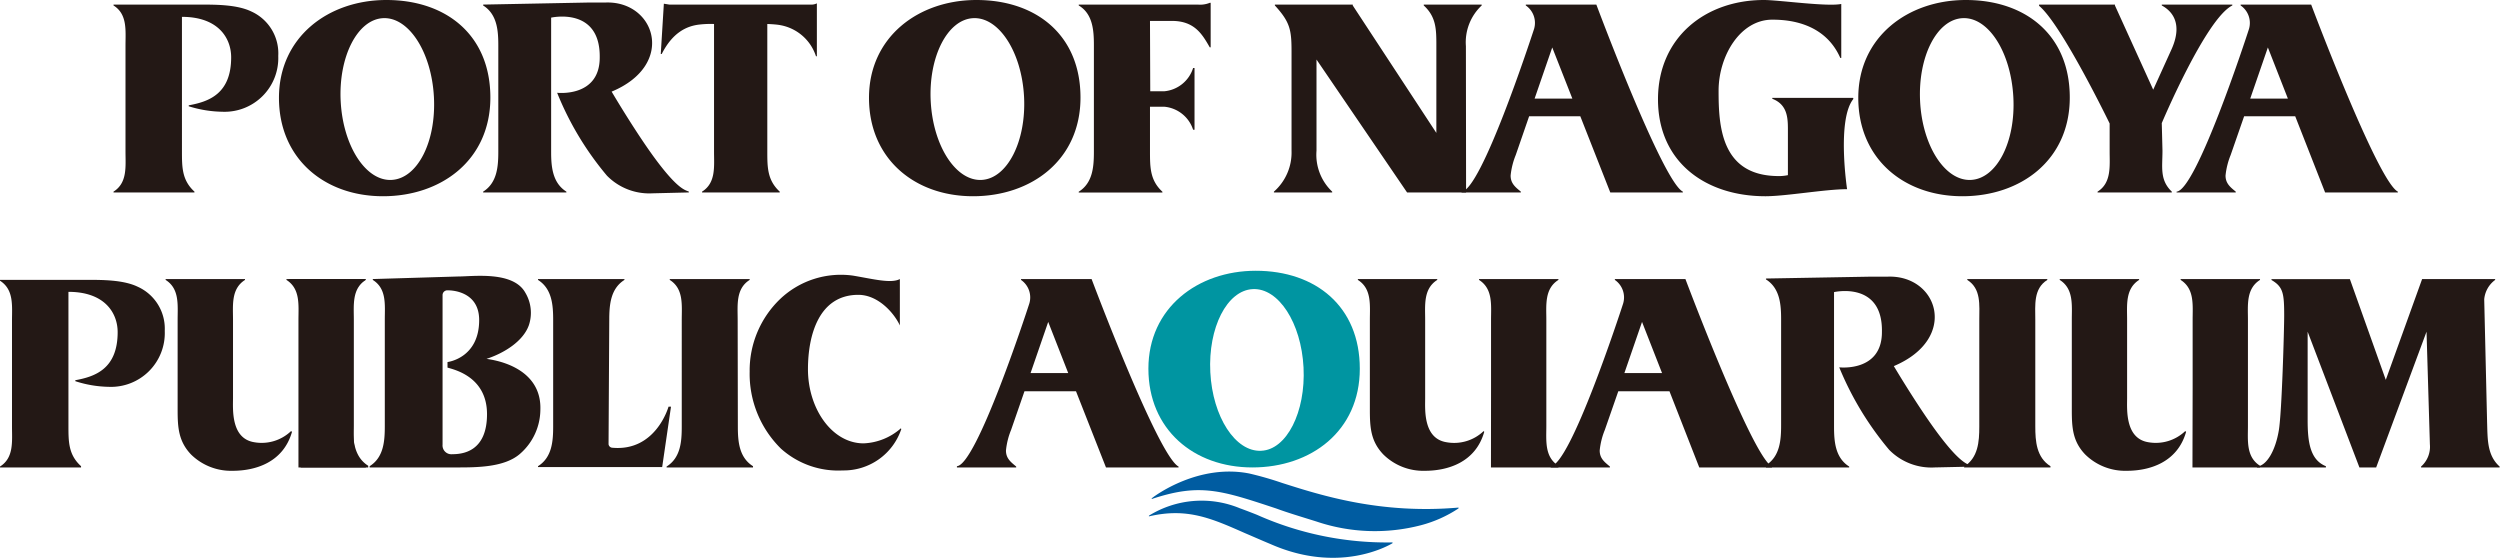
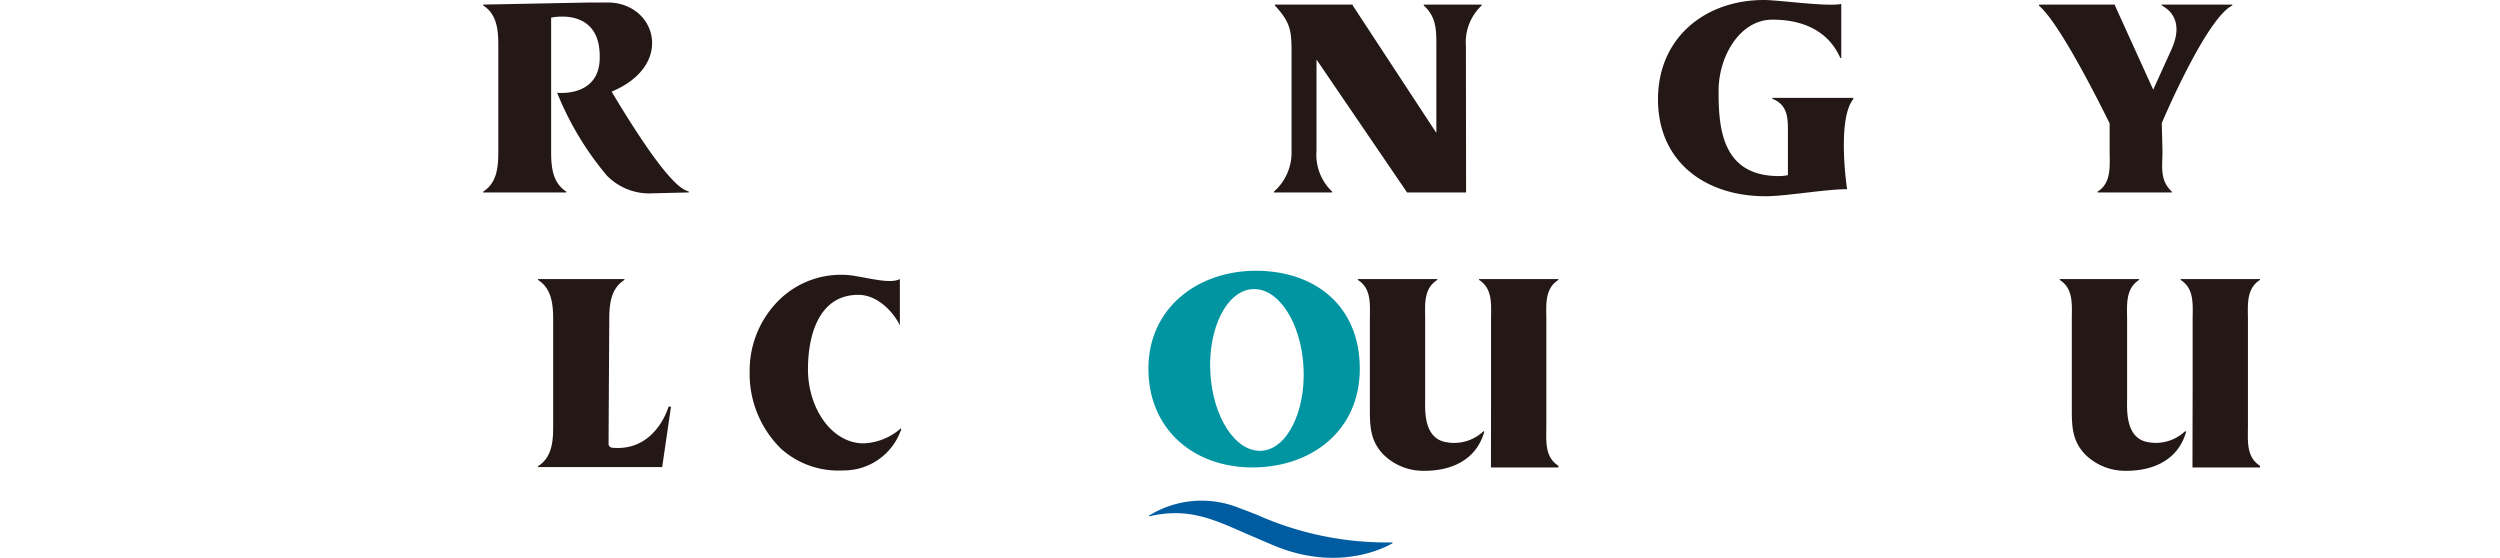
<svg xmlns="http://www.w3.org/2000/svg" viewBox="0 0 283.46 63.25">
  <defs>
    <style>.cls-1{fill:#231815}.cls-2{fill:#0095a1}.cls-3{fill:#005ca1}</style>
  </defs>
  <title>logo_en</title>
  <g id="レイヤー_2" data-name="レイヤー 2">
    <g id="logo">
      <path class="cls-1" d="M68 6.52c0 4.56-4.83 4-4.83 4a34.65 34.65 0 0 0 5.65 9.4 6.72 6.72 0 0 0 5.16 2l4.12-.1v-.1c-.41-.17-1.19-.26-3.52-3.33s-5.23-8-5.23-8C76.74 7.31 74.26 0 68.57.29h-2L54.78.52v.1c1.59 1 1.72 2.84 1.72 4.52V17.2c0 1.68-.13 3.53-1.72 4.53v.09h9.44v-.09c-1.59-1-1.73-2.85-1.73-4.53V2S68.08.72 68 6.52zm98.23 15.3h-6.69L149.27 6.75v10.34a5.76 5.76 0 0 0 1.78 4.64v.09h-6.61v-.09a5.9 5.9 0 0 0 2-4.64V5.92c0-2.49-.13-3.38-1.89-5.3v-.1h8.83v.1l9.48 14.45V5.23c0-1.87 0-3.3-1.43-4.61v-.1H168v.1a5.72 5.72 0 0 0-1.79 4.61zm43.92-10.61c-1.91 2.34-.72 10.24-.72 10.24-2.45 0-6.93.8-9.26.8-6.74 0-12.18-3.83-12.18-11C188 4.27 193.33 0 200 0c1.69 0 7.15.78 8.77.45v6.12h-.11c-1.81-4.11-6.07-4.34-7.71-4.34-3.67 0-6.09 4.15-6.09 8.06s.24 9.53 6.57 9.67a5.14 5.14 0 0 0 1.29-.1v-4.8c0-1.46.08-3.15-1.77-3.86v-.1h9.16zm35.04 5.88c0 1.88-.33 3.31 1.06 4.64v.09h-8.42v-.09c1.59-1 1.37-2.89 1.37-4.57V14s-5.45-11.24-8-13.34V.52h8.6v.1l4.34 9.55 2.1-4.63c1.46-3.31-.44-4.54-1.13-4.92v-.1h8v.1c-3 1.48-8 13.34-8 13.34zM69 50.37a.46.46 0 0 0 .37.39c5 .5 6.43-4.65 6.43-4.65h.28l-1 6.85H61v-.1c1.59-1 1.72-2.82 1.72-4.51V36.27c0-1.68-.13-3.53-1.72-4.53v-.1h9.8v.1c-1.59 1-1.72 2.85-1.72 4.57z" />
-       <path class="cls-1" d="M83.66 48.35c0 1.69.13 3.51 1.72 4.51V53h-9.8v-.1c1.59-1 1.72-2.82 1.72-4.51V36.27c0-1.68.23-3.53-1.36-4.53v-.1H85v.1c-1.59 1-1.36 2.85-1.36 4.53zm190.97-16.71h8.28v.1a3.07 3.07 0 0 0-1.24 2.2L282 48c.06 1.82 0 3.64 1.42 4.9v.1h-8.91v-.1a3 3 0 0 0 1-2.53l-.38-12.76L269.42 53h-1.9l-5.87-15.39v10.03c0 2.43.26 4.5 2.07 5.22V53h-7.82v-.1c1.15-.11 2.11-1.88 2.48-4.09.35-2.05.61-11.53.61-13 0-2.52-.1-3.28-1.44-4.06v-.1h8.89l4.07 11.42zM43.81 0c-6.58 0-12.18 4.2-12.18 11.09s5.15 11.16 11.79 11.16S55.6 18.13 55.6 11.06 50.61 0 43.81 0zm.59 20.4c-2.92.15-5.5-3.84-5.77-8.89s1.89-9.3 4.8-9.45S48.93 5.9 49.2 11s-1.88 9.25-4.8 9.4zM110.71 0c-6.58 0-12.18 4.2-12.18 11.09s5.15 11.16 11.79 11.16 12.19-4.12 12.19-11.19S117.51 0 110.71 0zm.59 20.4c-2.91.15-5.5-3.84-5.77-8.89s1.89-9.3 4.81-9.45 5.5 3.84 5.77 8.89-1.89 9.3-4.81 9.45z" />
-       <path class="cls-1" d="M130.42 10.35H132a3.79 3.79 0 0 0 3.28-2.64h.16v7h-.16A3.79 3.79 0 0 0 132 12.1h-1.61v5c0 1.88 0 3.34 1.41 4.64v.09h-9.49v-.09c1.59-1 1.72-2.82 1.72-4.53V5.11c0-1.68-.13-3.54-1.72-4.49v-.1h13.51a2.92 2.92 0 0 0 1.35-.2h.1v5.05h-.1c-.87-1.52-1.74-3-4.31-3h-2.47zM222.89 0c-6.58 0-12.19 4.2-12.19 11.09s5.15 11.16 11.8 11.16 12.18-4.12 12.18-11.19S229.69 0 222.89 0zm.59 20.4c-2.93.15-5.51-3.84-5.77-8.89s1.88-9.3 4.81-9.45S228 5.9 228.28 11s-1.89 9.25-4.8 9.4zM34.09 36.27c0-1.68.23-3.52-1.36-4.53v-.1h8.66v.1c-1.59 1-1.37 2.85-1.37 4.53v12c0 1.69.14 3.54 1.73 4.54V53h-7.66zm21.07 4.42c2-.65 4.17-2 4.81-3.83a4.43 4.43 0 0 0-.4-3.66c-1.37-2.5-5.92-1.85-7.64-1.85l-9.66.29v.1c1.59 1 1.36 2.81 1.36 4.5v12.08c0 1.72-.13 3.54-1.72 4.54V53h9.85c2.3 0 5.46 0 7.22-1.56a6.69 6.69 0 0 0 2.29-5c.12-3.84-3.27-5.36-6.11-5.75zM51.28 51.5a1 1 0 0 1-1.1-1.09V33.48a.54.54 0 0 1 .59-.56s3.56-.12 3.56 3.37c0 4.34-3.59 4.76-3.59 4.76v.63c.7.22 4.48 1 4.48 5.28s-2.8 4.54-3.94 4.54zm162.1-13.85c0 4.57-4.84 4-4.84 4A35.36 35.36 0 0 0 214.2 51a6.7 6.7 0 0 0 5.17 2l4.12-.09v-.11c-.41-.18-1.19-.27-3.53-3.34s-5.23-7.95-5.23-7.95c7.43-3.14 5-10.39-.74-10.14h-2l-11.76.21v.1c1.59 1 1.72 2.85 1.72 4.53v12c0 1.69-.13 3.54-1.72 4.54V53h9.44v-.1c-1.59-1-1.72-2.85-1.72-4.54V33.12s5.55-1.28 5.43 4.53z" />
      <path class="cls-2" d="M142.38 30.7c-6.57 0-12.17 4.21-12.17 11.1S135.35 53 142 53s12.18-4.12 12.18-11.19-5-11.11-11.8-11.11zm.62 20.41c-2.92.15-5.51-3.84-5.77-8.9s1.89-9.28 4.81-9.43 5.5 3.82 5.76 8.88-1.92 9.34-4.8 9.45z" />
-       <path class="cls-1" d="M230.77 48.35c0 1.69.13 3.51 1.72 4.51V53h-9.79v-.1c1.59-1 1.72-2.82 1.72-4.51V36.27c0-1.68.23-3.53-1.36-4.53v-.1h9.07v.1c-1.59 1-1.36 2.85-1.36 4.53z" />
-       <path class="cls-3" d="M141.66 53.69a37.81 37.81 0 0 1 3.72 1.07c4.45 1.42 11.17 3.56 20 2.79a.32.32 0 0 0 0 .09 14.23 14.23 0 0 1-4.26 1.91 20.7 20.7 0 0 1-11.83-.41c-1.75-.55-3.27-1-4.6-1.49-6.31-2.09-8.68-2.87-14.1-1.07a.3.3 0 0 1 0-.08c.41-.34 5.33-3.95 11.07-2.81z" />
      <path class="cls-3" d="M140.58 57.63c.61.22 1.26.47 1.94.74a36.1 36.1 0 0 0 15.37 3.13v.09c-.53.32-6.12 3.5-13.83.1-1.06-.44-2-.86-2.92-1.25-3.8-1.68-6.56-2.9-10.87-1.89v-.08a11.33 11.33 0 0 1 10.31-.84zm17.36 3.87z" />
-       <path class="cls-1" d="M20.63 17.13c0 1.84 0 3.3 1.42 4.6v.09h-9.18v-.09c1.59-1 1.36-2.85 1.36-4.53V5.14c0-1.68.23-3.53-1.36-4.52v-.1h9.8c1.82 0 4.18 0 5.8.77a5.21 5.21 0 0 1 3.08 5.06 6.09 6.09 0 0 1-6.35 6.32 13.36 13.36 0 0 1-3.8-.62v-.11c2.28-.41 4.81-1.3 4.81-5.44 0-2.14-1.42-4.59-5.58-4.59zM7.76 48.25c0 1.85 0 3.31 1.43 4.61V53H0v-.1c1.59-1 1.36-2.85 1.36-4.54v-12c0-1.68.23-3.52-1.36-4.53v-.1h9.81c1.81 0 4.18 0 5.8.78a5.21 5.21 0 0 1 3.07 5 6.1 6.1 0 0 1-6.35 6.35 12.92 12.92 0 0 1-3.79-.64v-.11c2.27-.41 4.8-1.31 4.8-5.45 0-2.13-1.42-4.57-5.58-4.57zM87 17.13c0 1.84 0 3.3 1.41 4.6v.09H79.6v-.09c1.59-1 1.36-2.85 1.36-4.53V2.72a11.12 11.12 0 0 0-1.62.06c-1.49.16-3.08.91-4.31 3.34h-.11l.35-5.7.62.1h16a1.41 1.41 0 0 0 .73-.14v6h-.1a5.22 5.22 0 0 0-4-3.52C88 2.75 87 2.72 87 2.72zM181 .52h-8v.1a2.4 2.4 0 0 1 .94 2.66c-.46 1.4-6 18.28-8.22 18.45v.09h6.72v-.09c-.58-.48-1.16-.91-1.16-1.82a8.38 8.38 0 0 1 .58-2.33l1.52-4.4h5.8l3.4 8.64h8.23v-.09C188.48 20.55 181 .52 181 .52zm-7 10.66l2-5.8 2.28 5.8zM262.05.52h-8v.1a2.4 2.4 0 0 1 .95 2.66c-.45 1.4-6 18.28-8.21 18.45v.09h6.71v-.09c-.58-.48-1.16-.91-1.16-1.82a8.38 8.38 0 0 1 .58-2.33l1.53-4.4h5.79l3.39 8.64h8.25v-.09c-2.3-1.18-9.83-21.21-9.83-21.21zm-6.91 10.66l2-5.8 2.27 5.8zM191.1 31.64h-8v.1a2.41 2.41 0 0 1 .94 2.67c-.45 1.4-6 18.28-8.21 18.45V53h6.71v-.1c-.58-.49-1.16-.9-1.16-1.82a8.3 8.3 0 0 1 .58-2.33l1.53-4.39h5.8l3.38 8.64h8.24v-.1c-2.28-1.22-9.81-21.26-9.81-21.26zm-6.92 10.66l2-5.8 2.27 5.8zm-60.41-10.66h-8v.1a2.41 2.41 0 0 1 .94 2.67c-.45 1.4-6 18.28-8.21 18.45V53h6.72v-.1c-.58-.49-1.16-.9-1.16-1.82a8.3 8.3 0 0 1 .58-2.33l1.52-4.39H122l3.4 8.64h8.23v-.1c-2.34-1.22-9.86-21.26-9.86-21.26zm-6.92 10.66l2-5.8 2.27 5.8zM33.84 44v-7.73c0-1.68.23-3.52-1.36-4.53v-.1h9v.1c-1.59 1-1.36 2.85-1.36 4.53v12c0 1.69-.23 3.54 1.36 4.54V53h-7.64zM33 48.88a4.82 4.82 0 0 1-4.18 1.26c-2.66-.43-2.4-3.77-2.4-5v-8.87c0-1.68-.23-3.52 1.36-4.53v-.1h-9v.1c1.59 1 1.36 2.85 1.36 4.53v10.2c0 2 .1 3.57 1.52 5.06a6.47 6.47 0 0 0 4.73 1.85c2.47 0 5.71-.88 6.72-4.42z" />
      <path class="cls-1" d="M169.06 44v-7.73c0-1.68.23-3.52-1.36-4.53v-.1h9v.1c-1.59 1-1.37 2.85-1.37 4.53v12c0 1.69-.22 3.54 1.37 4.54V53h-7.65zm-.84 4.88a4.84 4.84 0 0 1-4.22 1.26c-2.66-.43-2.41-3.77-2.41-5v-8.87c0-1.68-.22-3.52 1.37-4.53v-.1h-9v.1c1.59 1 1.36 2.85 1.36 4.53v10.2c0 2 .1 3.57 1.53 5.06a6.43 6.43 0 0 0 4.72 1.85c2.47 0 5.72-.88 6.72-4.42zM248.61 44v-7.73c0-1.68.23-3.52-1.36-4.53v-.1h9v.1c-1.59 1-1.37 2.85-1.37 4.53v12c0 1.69-.22 3.54 1.37 4.54V53h-7.66zm-.84 4.88a4.84 4.84 0 0 1-4.19 1.26c-2.65-.43-2.4-3.77-2.4-5v-8.87c0-1.68-.22-3.52 1.36-4.53v-.1h-9v.1c1.59 1 1.37 2.85 1.37 4.53v10.2c0 2 .09 3.57 1.52 5.06a6.45 6.45 0 0 0 4.73 1.85c2.46 0 5.71-.88 6.71-4.42zm-145.62-.32a6.8 6.8 0 0 1-4.23 1.71c-3.58 0-6.31-3.93-6.31-8.4 0-3.91 1.26-8.44 5.71-8.44 2.26 0 4.07 2.08 4.71 3.47v-5.26c-1 .53-3 0-5.32-.39a10 10 0 0 0-8.25 2.65A11.22 11.22 0 0 0 85 42.14a11.88 11.88 0 0 0 3.56 8.74 9.71 9.71 0 0 0 7 2.46 6.88 6.88 0 0 0 6.63-4.68z" />
    </g>
  </g>
</svg>